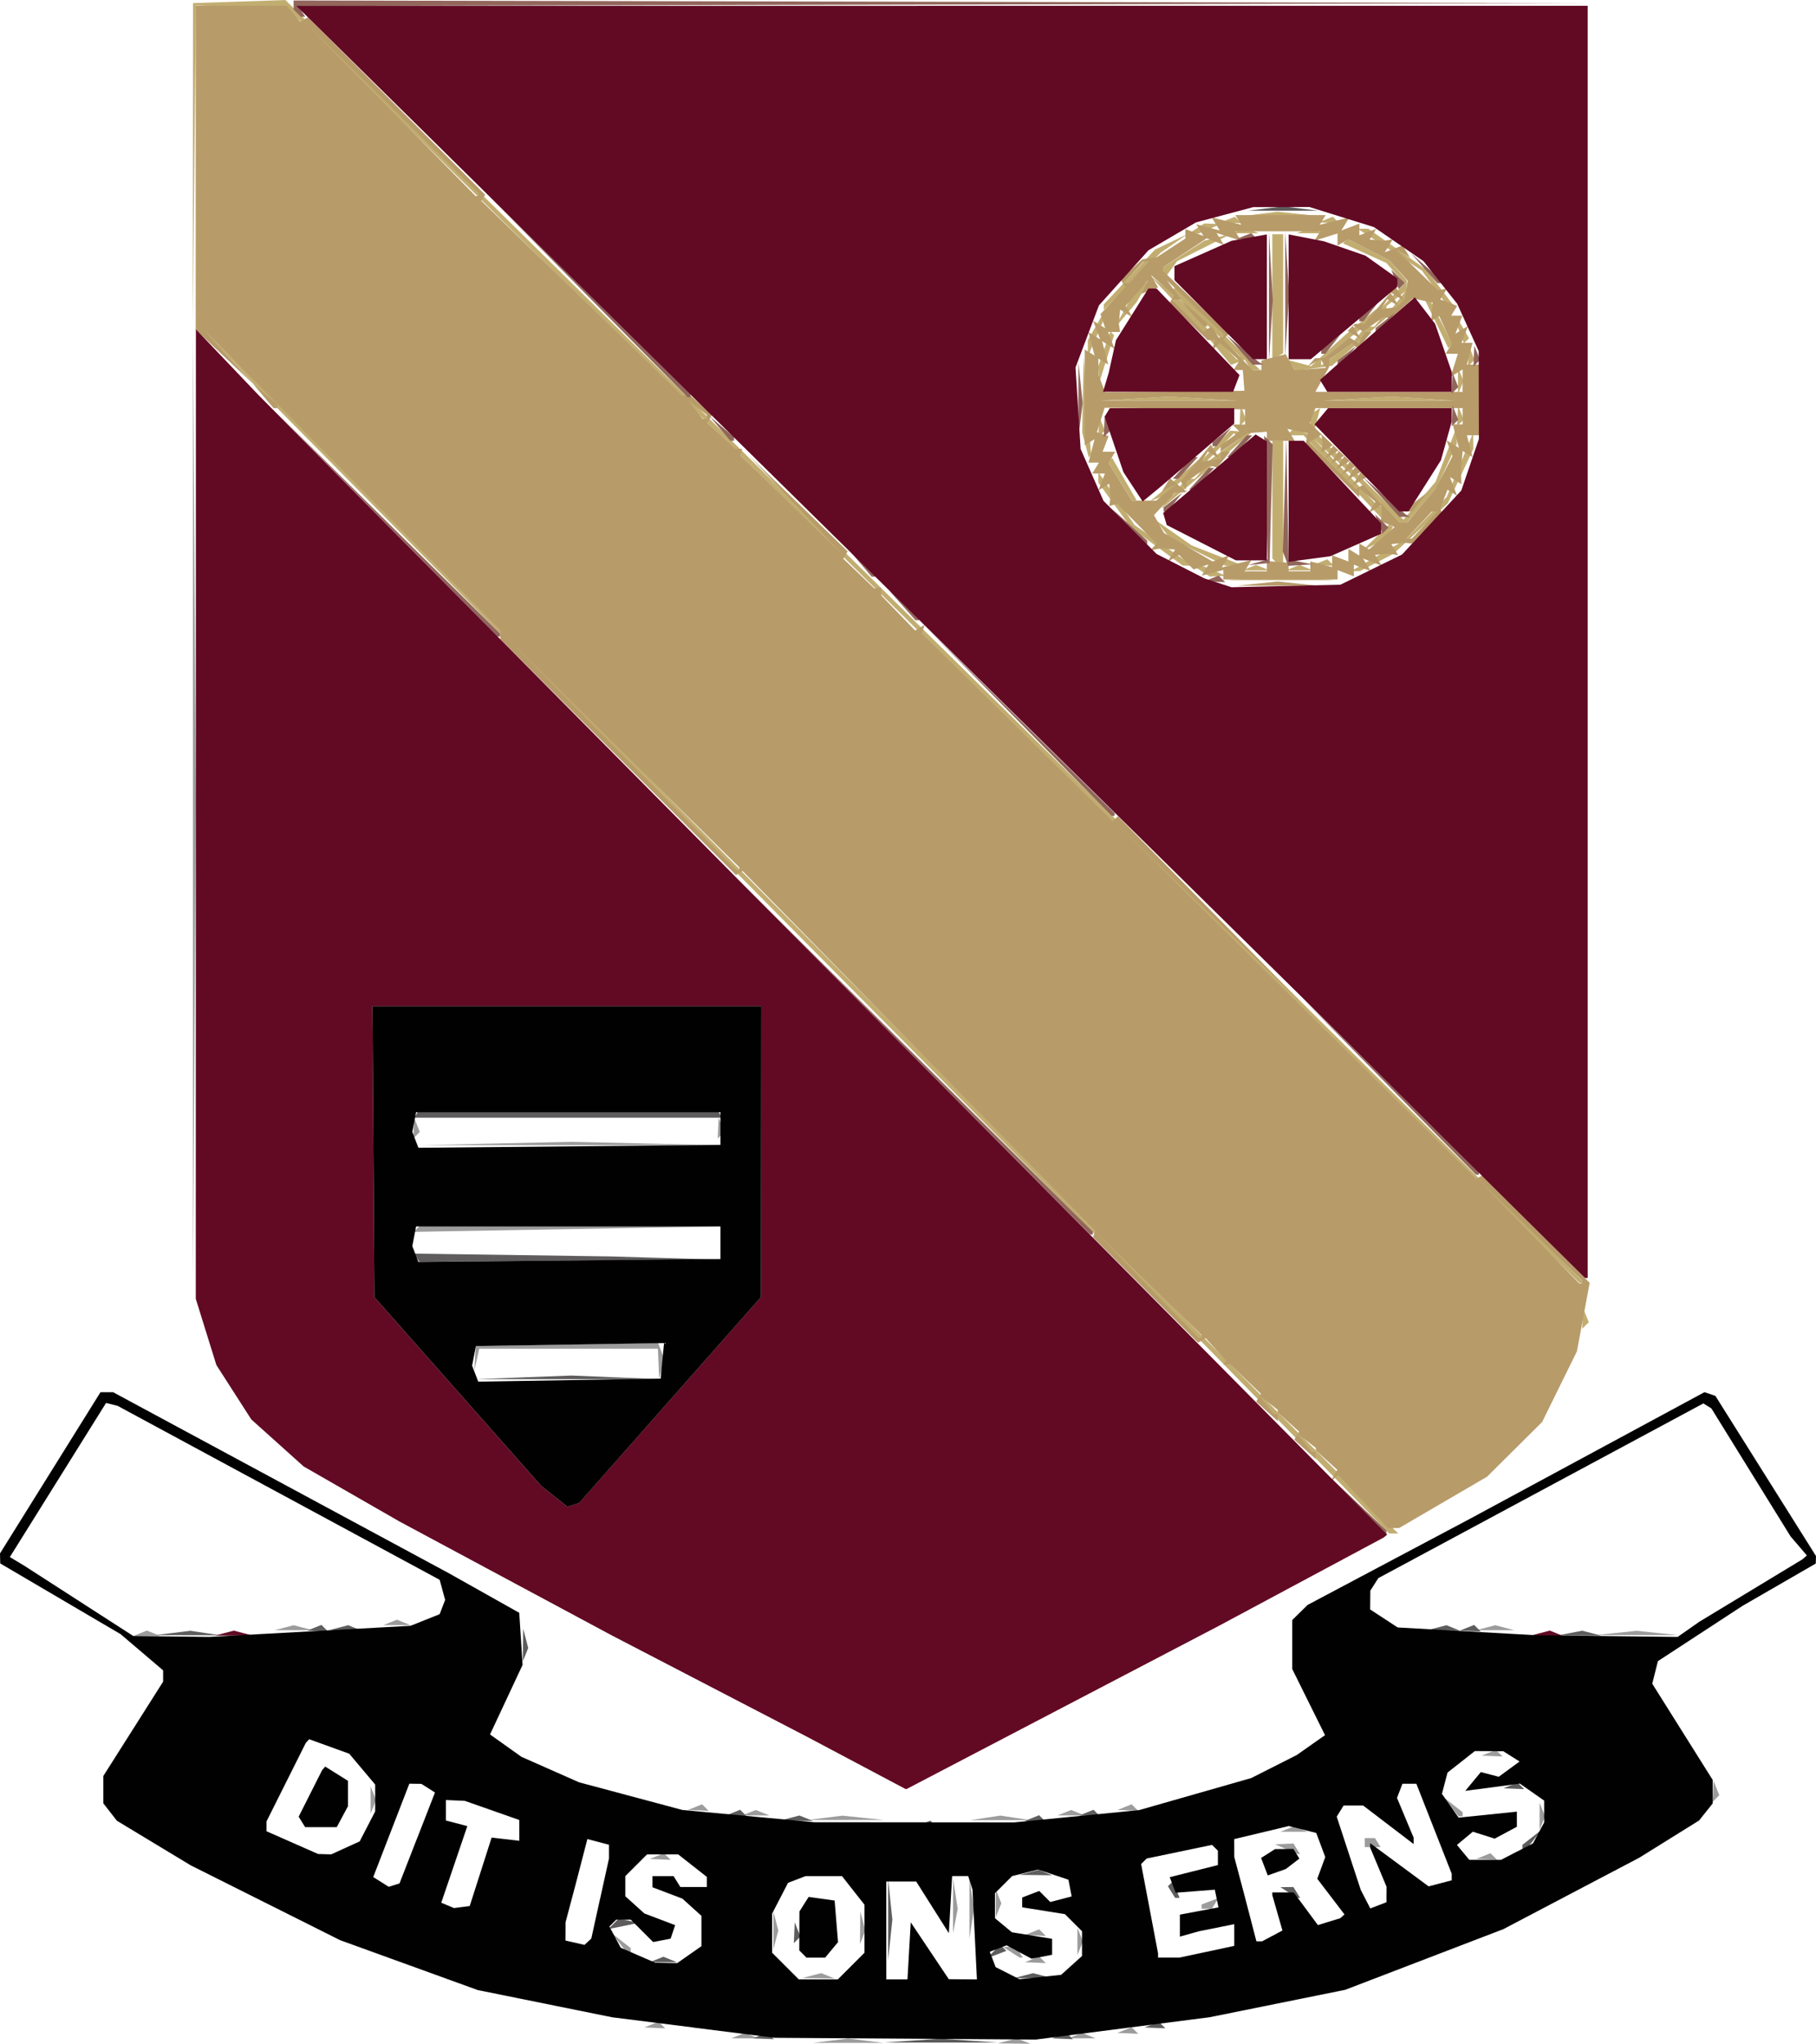
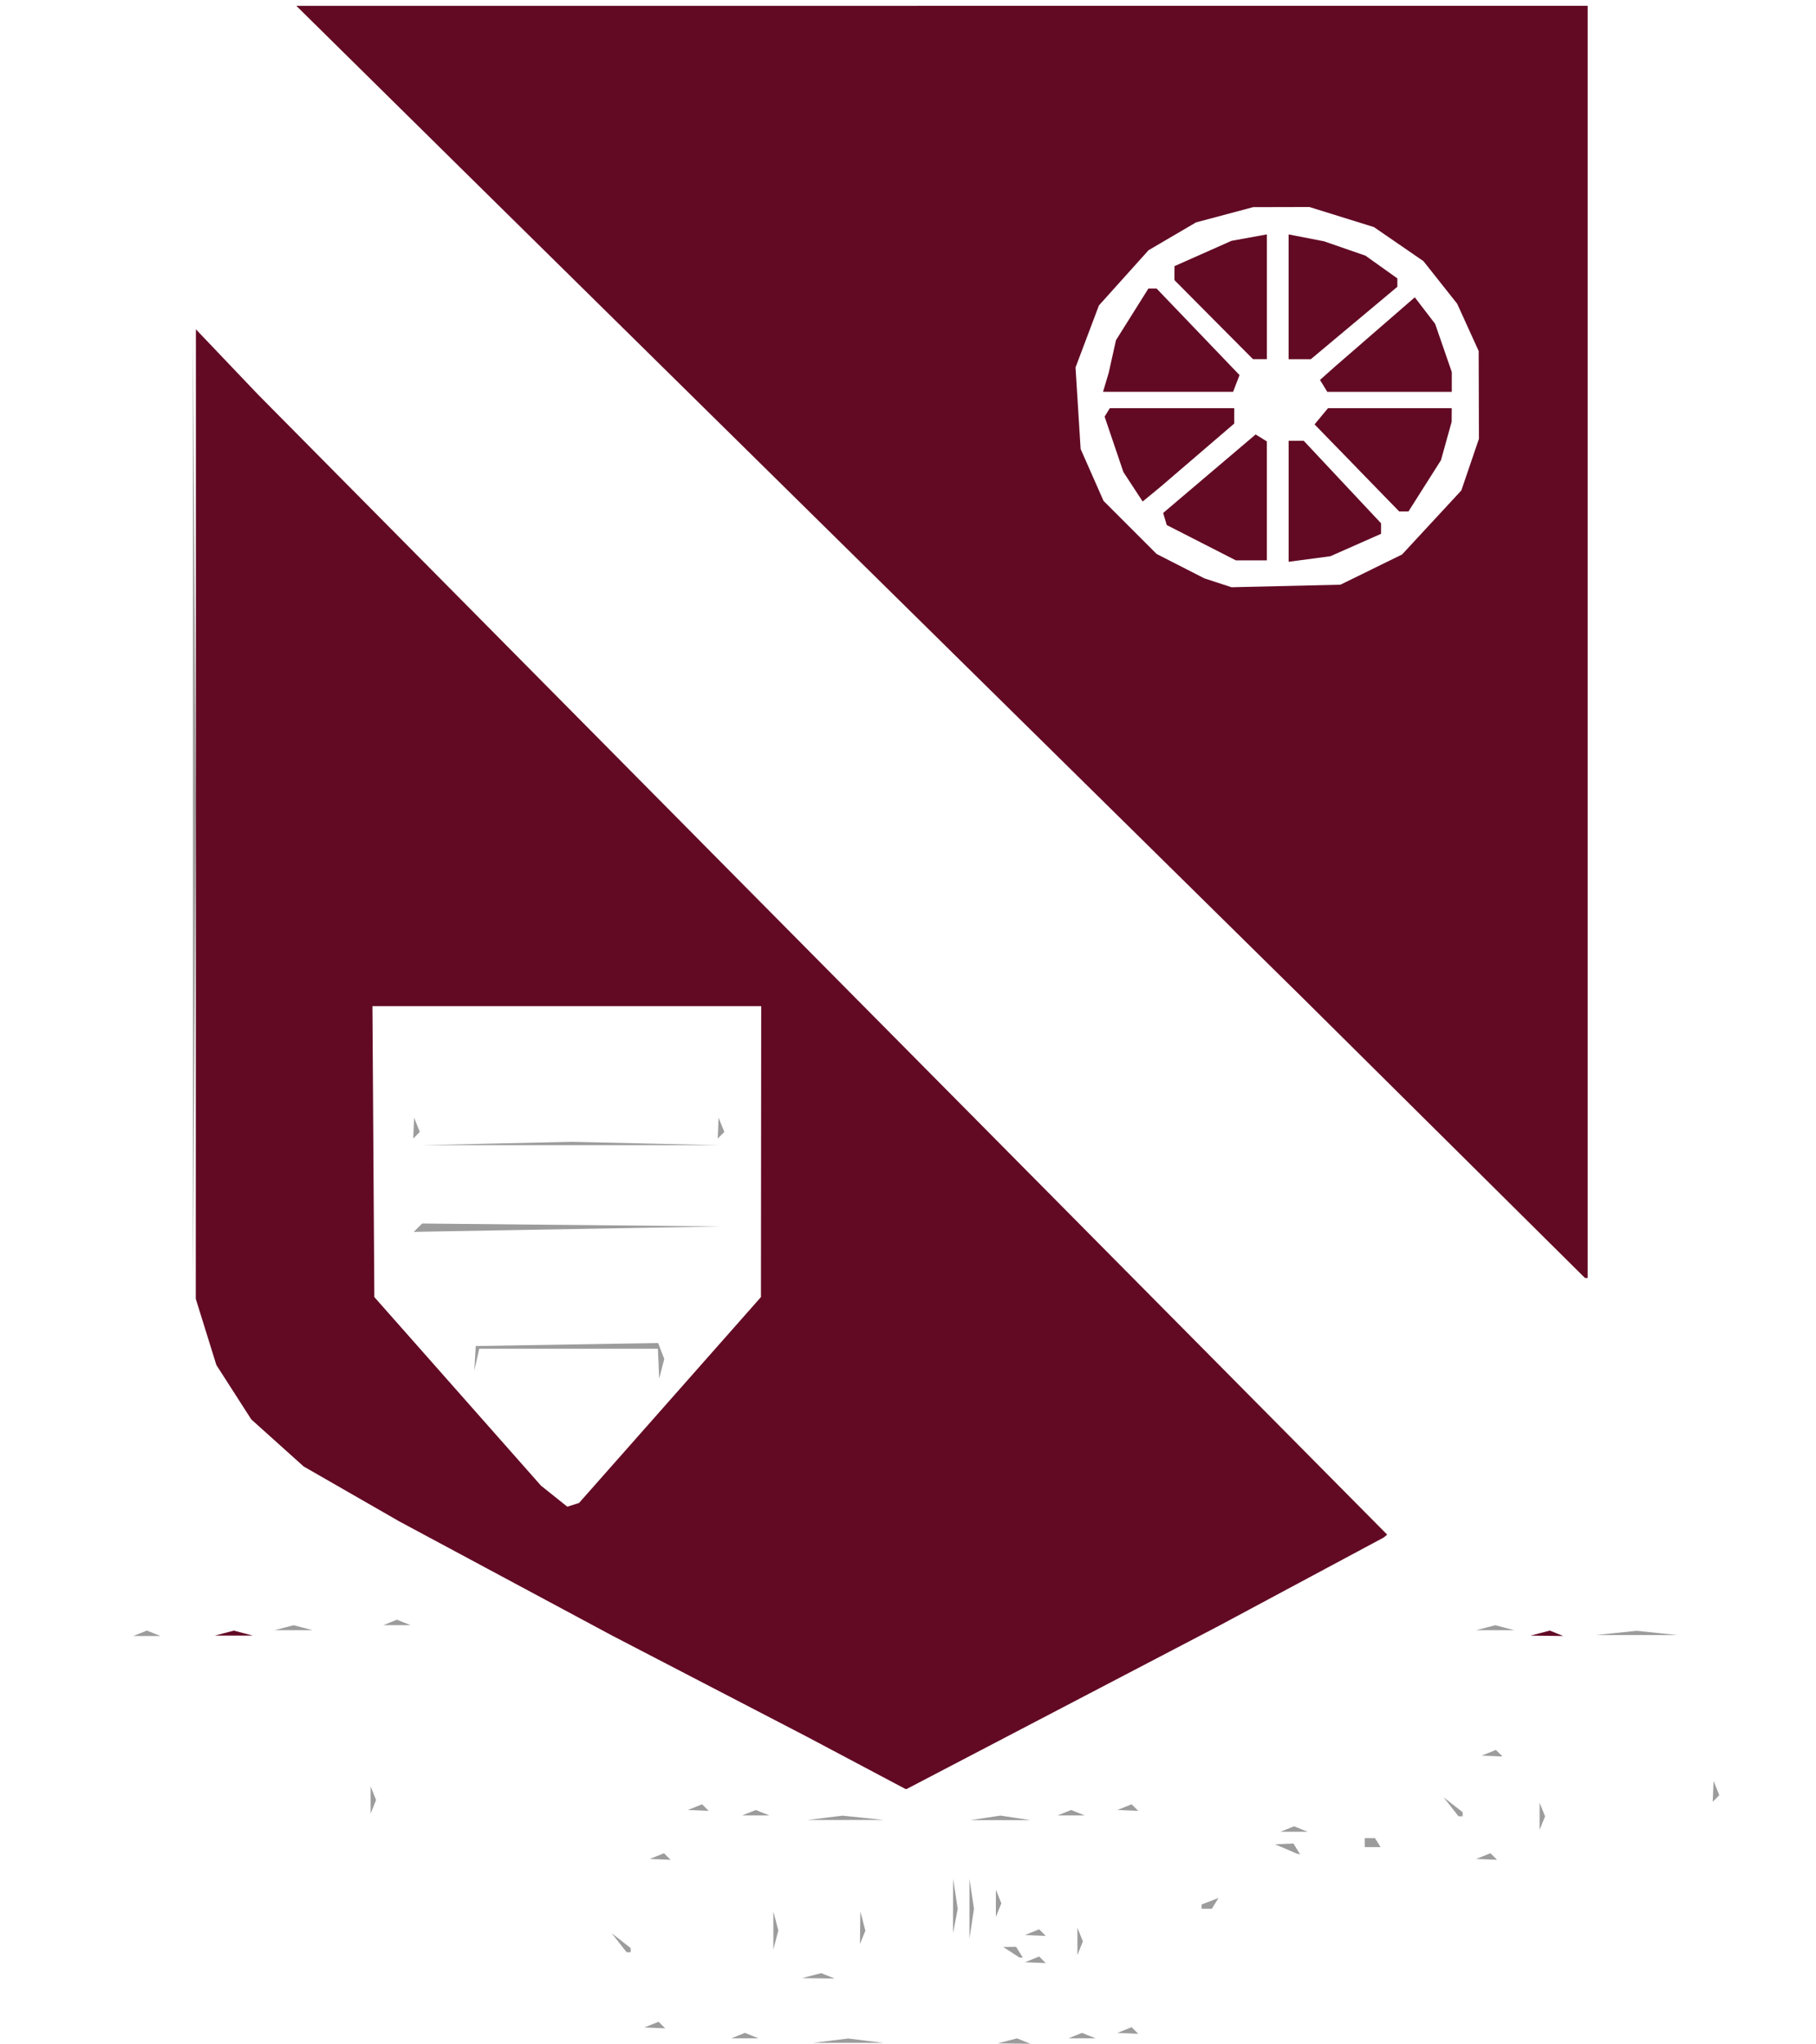
<svg xmlns="http://www.w3.org/2000/svg" width="88.371mm" height="99.459mm" viewBox="0 0 88.371 99.459" version="1.1" id="svg5" xml:space="preserve">
  <defs id="defs2" />
  <g id="layer1" transform="translate(-49.679,-72.188)">
    <g id="g906" transform="translate(78.46,-11.464)">
-       <path style="fill:#c2ad71;stroke-width:0.265" d="M 34.487,153.848 30.154,149.419 18.612,137.777 7.071,126.135 -4.703,114.223 -16.477,102.311 l -1.32,-1.449 -1.32,-1.449 0.942,0.926 0.942,0.926 14.93,15.083 14.93,15.083 13.317,13.426 13.317,13.426 -0.221,-0.003 -0.221,-0.003 -4.334,-4.429 z m 13.747,-6.038 0.021,-0.507 0.139,0.347 0.139,0.347 -0.16,0.16 -0.16,0.16 0.021,-0.507 z M 30.456,128.703 12.83,111.319 -0.988,97.693 -14.806,84.067 l -2.221,-0.076 -2.221,-0.076 -0.076,7.749 -0.076,7.749 0.006,-7.805 0.006,-7.805 2.249,-0.075 2.249,-0.075 4.895,4.847 4.895,4.847 19.844,19.556 19.844,19.556 6.879,6.825 6.879,6.825 -0.132,-0.011 -0.132,-0.011 -17.626,-17.384 z m 1.826,-16.918 1.398,-0.098 1.248,0.099 1.248,0.099 -2.646,-10e-4 -2.646,-0.001 1.398,-0.098 z m -2.589,-0.334 -0.397,-0.256 0.265,0.015 0.265,0.015 0.529,0.227 0.529,0.227 -0.397,0.015 -0.397,0.015 z m 2.315,-0.175 0.331,-0.133 0.331,0.133 0.331,0.133 h -0.661 -0.661 z m 2.117,0 0.331,-0.133 0.331,0.133 0.331,0.133 h -0.661 -0.661 z m 4.167,-0.596 1.323,-0.767 1.004,-1.041 1.004,-1.041 0.643,-1.564 0.643,-1.564 0.004,0.397 0.004,0.397 -0.62,1.323 -0.62,1.323 -1.32,1.228 -1.32,1.228 -0.822,0.425 -0.822,0.425 -0.212,-0.002 -0.212,-0.002 1.323,-0.767 z m -10.782,-0.429 -1.257,-0.922 -0.793,-1.095 -0.793,-1.095 v -0.254 -0.254 l 0.882,1.286 0.882,1.286 1.412,0.992 1.412,0.992 -0.244,-0.007 -0.244,-0.007 -1.257,-0.922 z m 1.992,0.261 -1.353,-0.674 -0.352,-0.44 -0.352,-0.44 0.883,0.619 0.883,0.619 1.234,0.483 1.234,0.483 -0.411,0.012 -0.411,0.012 -1.353,-0.674 z m 3.807,0.498 -0.176,-0.176 v -2.866 -2.866 h 0.265 0.265 v 3.043 3.043 h -0.088 -0.088 z m 2.155,-0.004 0.347,-0.139 0.16,0.16 0.16,0.16 -0.507,-0.021 -0.507,-0.021 0.347,-0.139 z m 2.695,-1.187 0.661,-0.645 0.093,0.063 0.093,0.063 -0.174,0.281 -0.174,0.281 -0.581,0.301 -0.581,0.301 z m 0.718,-1.202 -0.454,-0.454 v 0.341 0.341 l -1.885,-2.004 -1.885,-2.004 h -0.408 -0.408 l 0.165,-0.165 0.165,-0.165 0.474,0.182 0.474,0.182 0.132,-0.011 0.132,-0.011 2.069,2.045 2.069,2.045 0.78,-0.921 0.78,-0.921 0.511,-1.328 0.511,-1.328 0.008,0.397 0.008,0.397 -0.482,1.058 -0.482,1.058 -0.726,0.86 -0.726,0.86 h -0.184 -0.184 l -0.454,-0.454 z m -0.454,-0.415 v -0.074 l -1.654,-1.579 -1.654,-1.579 1.579,1.654 1.579,1.654 h 0.074 0.074 z m -10.462,-0.169 0.23,-0.376 -0.506,0.193 -0.506,0.193 0.265,-0.216 0.265,-0.216 0.916,-0.792 0.916,-0.792 -0.353,0.463 -0.353,0.463 h 0.265 0.265 l 0.329,-0.397 0.329,-0.397 h -0.214 -0.214 l 0.742,-0.775 0.742,-0.775 0.528,0.04 0.528,0.04 -0.788,0.669 -0.788,0.669 -1.413,1.191 -1.413,1.191 z m 0.706,-0.749 0.363,-0.463 -0.463,0.363 -0.463,0.363 v 0.1 0.1 h 0.1 0.1 z m 2.733,-2.415 -0.137,-0.137 -0.72,0.748 -0.72,0.748 0.857,-0.611 0.857,-0.611 z m -5.686,2.202 -0.581,-0.94 0.101,-0.101 0.101,-0.101 0.599,1.041 0.599,1.041 h -0.119 -0.119 z m -1.674,-1.762 -0.162,-0.606 0.038,-1.852 0.038,-1.852 0.178,2.381 0.178,2.381 -0.054,0.077 -0.054,0.077 z m 0.645,-0.892 0.021,-0.507 0.139,0.347 0.139,0.347 -0.16,0.16 -0.16,0.16 0.021,-0.507 z m 10.298,-0.227 v -0.381 l 0.24,-0.148 0.24,-0.148 -0.138,0.53 -0.138,0.53 h -0.101 -0.101 z m -3.419,-0.302 0.021,-0.507 0.139,0.347 0.139,0.347 -0.16,0.16 -0.16,0.16 0.021,-0.507 z m 10.583,0 0.021,-0.507 0.139,0.347 0.139,0.347 -0.16,0.16 -0.16,0.16 0.021,-0.507 z m -15.697,-0.835 1.654,-0.094 1.654,0.094 1.654,0.094 h -3.307 -3.307 z m 10.858,-2.6e-4 1.664,-0.094 1.511,0.095 1.511,0.095 -3.175,-10e-4 -3.175,-0.001 z m 4.86,-0.862 v -0.661 l 0.133,0.331 0.133,0.331 -0.133,0.331 -0.133,0.331 z m -17.487,-0.291 -0.018,-0.424 0.295,-0.847 0.295,-0.847 0.09,0.09 0.09,0.09 -0.368,1.18 -0.368,1.18 -0.018,-0.424 z m 7.265,-0.491 -0.156,-0.253 -0.334,0.128 -0.334,0.128 -0.617,-0.735 -0.617,-0.735 -1.356,-1.441 -1.356,-1.441 0.504,0.382 0.504,0.382 0.115,-0.09 0.115,-0.09 2.063,2.008 2.063,2.008 h -0.219 -0.219 z m -0.404,-0.35 v -0.074 l -1.786,-1.712 -1.786,-1.712 1.712,1.786 1.712,1.786 h 0.074 0.074 z m 2.54,0.381 -0.159,-0.258 0.547,0.143 0.547,0.143 0.843,-0.768 0.843,-0.768 0.786,-0.656 0.786,-0.656 -0.355,0.463 -0.355,0.463 h 0.265 0.265 l 0.329,-0.397 0.329,-0.397 h -0.211 -0.211 l 0.619,-0.659 0.619,-0.659 -0.448,-0.495 -0.448,-0.495 -1.053,-0.475 -1.053,-0.475 0.109,-0.109 0.109,-0.109 1.018,0.519 1.018,0.519 0.428,0.491 0.428,0.491 -0.009,0.475 -0.009,0.475 -1.81,1.605 -1.81,1.605 -0.897,0.121 -0.897,0.121 -0.159,-0.258 z m 3.304,-1.547 0.373,-0.47 -1.124,0.877 -1.124,0.877 v 0.128 0.128 l 0.751,-0.535 0.751,-0.535 z m 1.862,-1.605 0.363,-0.463 -0.463,0.363 -0.463,0.363 v 0.1 0.1 h 0.1 0.1 z m 3.427,2.69 0.021,-0.507 0.139,0.347 0.139,0.347 -0.16,0.16 -0.16,0.16 0.021,-0.507 z M 33.132,98.106 v -3.058 h 0.265 0.265 v 2.895 2.895 l -0.265,0.164 -0.265,0.164 z m -8.976,2.498 -0.001,-0.397 0.378,-0.661 0.378,-0.661 0.009,0.168 0.009,0.168 -0.387,0.89 -0.387,0.89 -0.001,-0.397 z m 16.967,-1.196 -0.576,-1.185 h 0.123 0.123 l 0.553,1.084 0.553,1.084 -0.101,0.101 -0.101,0.101 z m 1.17,0.525 -0.165,-0.43 0.008,-0.177 0.008,-0.177 0.281,0.483 0.281,0.483 -0.124,0.124 -0.124,0.124 -0.165,-0.43 z m -16.393,-1.135 0.485,-0.88 0.374,-0.31 0.374,-0.31 -0.3,0.529 -0.3,0.529 -0.559,0.661 -0.559,0.661 z m -0.97,-0.195 v -0.138 l 1.248,-1.335 1.248,-1.335 0.802,-0.38 0.802,-0.38 -0.661,0.454 -0.661,0.454 -1.389,1.398 -1.389,1.398 z M 41.012,97.653 40.408,96.82 38.846,95.801 37.284,94.783 h 0.26 0.26 l 1.407,0.992 1.407,0.992 0.656,0.86 0.656,0.86 H 41.773 41.615 Z M 27.841,96.954 v -0.311 l 0.992,-0.639 0.992,-0.639 0.661,-0.17 0.661,-0.17 -1.322,0.668 -1.322,0.668 -0.331,0.453 -0.331,0.453 z m 1.587,-2.171 0.397,-0.256 0.397,0.015 0.397,0.015 -0.529,0.227 -0.529,0.227 -0.265,0.015 -0.265,0.015 z m 2.051,0.089 0.331,-0.133 0.331,0.133 0.331,0.133 h -0.661 -0.661 z m 3.175,0 0.331,-0.133 0.331,0.133 0.331,0.133 h -0.661 -0.661 z m -3.688,-0.535 0.347,-0.139 0.16,0.16 0.16,0.16 -0.507,-0.021 -0.507,-0.021 0.347,-0.139 z m 4.762,0 0.347,-0.139 0.16,0.16 0.16,0.16 -0.507,-0.021 -0.507,-0.021 0.347,-0.139 z m -3.197,-0.275 0.854,-0.106 0.998,0.104 0.998,0.104 -1.852,0.002 -1.852,0.002 0.854,-0.106 z" id="path920" />
      <path style="fill:#9d9c9c;stroke-width:0.265" d="m 11.635,182.962 0.86,-0.107 0.86,0.107 0.86,0.107 H 12.495 10.775 Z m 8.604,0.008 0.468,-0.122 0.326,0.132 0.326,0.132 -0.794,-0.01 -0.794,-0.01 0.468,-0.122 z m -13.102,-0.256 0.331,-0.133 0.331,0.133 0.331,0.133 H 7.468 6.806 Z m 16.404,0 0.331,-0.133 0.331,0.133 0.331,0.133 h -0.661 -0.661 z m 2.398,-0.27 0.347,-0.139 0.16,0.16 0.16,0.16 -0.507,-0.021 -0.507,-0.021 0.347,-0.139 z m -23.019,-0.265 0.347,-0.139 0.16,0.16 0.16,0.16 -0.507,-0.021 -0.507,-0.021 0.347,-0.139 z m 7.794,-2.384 0.468,-0.122 0.326,0.132 0.326,0.132 -0.794,-0.01 -0.794,-0.01 0.468,-0.122 z m 10.727,-0.791 0.347,-0.139 0.16,0.16 0.16,0.16 -0.507,-0.021 -0.507,-0.021 0.347,-0.139 z m -1.009,-0.348 -0.397,-0.256 0.315,-0.004 0.315,-0.004 0.164,0.265 0.164,0.265 -0.082,-0.004 -0.082,-0.004 z m -19.084,-0.463 -0.363,-0.463 0.463,0.363 0.463,0.363 v 0.1 0.1 h -0.1 -0.1 z m 22.301,-0.066 v -0.661 l 0.133,0.331 0.133,0.331 -0.133,0.331 -0.133,0.331 z M 8.852,177.597 v -0.926 l 0.121,0.463 0.121,0.463 -0.121,0.463 -0.121,0.463 z m 4.224,-0.132 0.01,-0.794 0.122,0.468 0.122,0.468 -0.132,0.326 -0.132,0.326 0.01,-0.794 z m 5.319,-0.926 v -1.455 l 0.11,0.728 0.11,0.728 -0.11,0.728 -0.11,0.728 z m 3.046,1.142 0.347,-0.139 0.16,0.16 0.16,0.16 -0.507,-0.021 -0.507,-0.021 0.347,-0.139 z m -3.843,-1.274 0.004,-1.323 0.111,0.731 0.111,0.731 -0.114,0.592 -0.114,0.592 z m 2.083,-0.132 v -0.661 l 0.133,0.331 0.133,0.331 -0.133,0.331 -0.133,0.331 z m 10.012,0.161 v -0.104 l 0.411,-0.158 0.411,-0.158 -0.162,0.262 -0.162,0.262 h -0.249 -0.249 z m -26.508,-2.458 0.347,-0.139 0.16,0.16 0.16,0.16 -0.507,-0.021 -0.507,-0.021 0.347,-0.139 z m 40.217,0 0.347,-0.139 0.16,0.16 0.16,0.16 -0.507,-0.021 -0.507,-0.021 0.347,-0.139 z m -9.608,-0.348 -0.529,-0.227 0.447,-0.019 0.447,-0.019 0.164,0.265 0.164,0.265 -0.082,-0.019 -0.082,-0.019 z m 3.836,-0.309 v -0.22 h 0.249 0.249 l 0.136,0.22 0.136,0.22 h -0.385 -0.385 z m -3.77,-0.66 0.331,-0.133 0.331,0.133 0.331,0.133 h -0.661 -0.661 z m 12.279,-0.619 v -0.661 l 0.133,0.331 0.133,0.331 -0.133,0.331 -0.133,0.331 z m -34.774,0.074 0.854,-0.106 0.998,0.104 0.998,0.104 -1.852,0.002 -1.852,0.002 0.854,-0.106 z m 7.811,0.001 0.728,-0.11 0.728,0.11 0.728,0.11 h -1.455 -1.455 z m -11.509,-0.25 0.331,-0.133 0.331,0.133 0.331,0.133 H 7.997 7.336 Z m 15.346,0 0.331,-0.133 0.331,0.133 0.331,0.133 h -0.661 -0.661 z m 18.818,-0.288 -0.363,-0.463 0.463,0.363 0.463,0.363 v 0.1 0.1 h -0.1 -0.1 z m -52.577,-0.331 v -0.661 l 0.133,0.331 0.133,0.331 -0.133,0.331 -0.133,0.331 z m 15.784,0.348 0.347,-0.139 0.16,0.16 0.16,0.16 -0.507,-0.021 -0.507,-0.021 0.347,-0.139 z m 20.902,0 0.347,-0.139 0.16,0.16 0.16,0.16 -0.507,-0.021 -0.507,-0.021 0.347,-0.139 z m 28.645,-0.767 0.021,-0.507 0.139,0.347 0.139,0.347 -0.16,0.16 -0.16,0.16 0.021,-0.507 z m -10.918,-1.878 0.347,-0.139 0.16,0.16 0.16,0.16 -0.507,-0.021 -0.507,-0.021 0.347,-0.139 z m -65.633,-5.815 0.331,-0.133 0.331,0.133 0.331,0.133 h -0.661 -0.661 z m 71.834,-0.018 0.992,-0.104 0.992,0.104 0.992,0.104 h -1.984 -1.984 z m -64.823,-0.254 0.463,-0.121 0.463,0.121 0.463,0.121 h -0.926 -0.926 z m 58.473,0 0.463,-0.121 0.463,0.121 0.463,0.121 h -0.926 -0.926 z m -53.314,-0.257 0.331,-0.133 0.331,0.133 0.331,0.133 h -0.661 -0.661 z m 13.061,-12.591 -0.031,-0.728 h -4.347 -4.347 l -0.12,0.533 -0.12,0.533 0.035,-0.599 0.035,-0.599 4.438,-0.073 4.438,-0.073 0.149,0.388 0.149,0.388 -0.124,0.478 -0.124,0.478 z m -22.658,-27.054 -3.2e-5,-23.019 0.072,11.423 0.072,11.423 -0.072,11.595 -0.072,11.595 z m 10.95,20.435 0.203,-0.203 7.258,0.071 7.258,0.071 -7.462,0.132 -7.462,0.132 z m 3.806,-4.096 3.638,-0.082 3.638,0.082 3.638,0.082 H -0.999 -8.275 Z m -4.014,-0.75 0.021,-0.507 0.139,0.347 0.139,0.347 -0.16,0.16 -0.16,0.16 0.021,-0.507 z m 14.817,0 0.021,-0.507 0.139,0.347 0.139,0.347 -0.16,0.16 -0.16,0.16 0.021,-0.507 z" id="path918" />
-       <path style="fill:#b79b69;stroke-width:0.265" d="m 37.55,156.723 -1.211,-1.295 -0.191,0.17 -0.191,0.17 0.168,-0.295 0.168,-0.295 -0.523,-0.473 -0.523,-0.473 v 0.214 0.214 l -0.523,-0.473 -0.523,-0.473 0.12,-0.194 0.12,-0.194 -0.523,-0.473 -0.523,-0.473 v 0.214 0.214 l -0.523,-0.473 -0.523,-0.473 0.117,-0.189 0.117,-0.189 -0.76,-0.728 -0.76,-0.728 -0.157,0.026 -0.157,0.026 0.066,-0.105 0.066,-0.105 -0.498,-0.551 -0.498,-0.551 -0.182,0.112 -0.182,0.112 -2.556,-2.566 -2.556,-2.566 0.061,-0.153 0.061,-0.153 -8.588,-8.758 -8.588,-8.758 -0.16,0.099 -0.16,0.099 -5.735,-5.74 -5.735,-5.74 0.009,-0.21 0.009,-0.21 -7.225,-7.331 -7.225,-7.331 1.194,1.323 1.194,1.323 -1.389,-1.313 -1.389,-1.313 v -7.881 -7.881 h 2.217 2.217 l 0.327,0.394 0.327,0.394 0.186,-0.115 0.186,-0.115 4.314,4.32 4.314,4.32 -0.098,0.146 -0.098,0.146 4.895,4.747 4.895,4.747 0.171,-0.033 0.171,-0.033 0.551,0.498 0.551,0.498 -0.118,0.191 -0.118,0.191 0.675,0.634 0.675,0.634 h 0.177 0.177 l -0.051,0.153 -0.051,0.153 2.564,2.493 2.564,2.493 -2.381,-2.514 -2.381,-2.514 2.434,2.362 2.434,2.362 -0.109,0.177 -0.109,0.177 0.76,0.728 0.76,0.728 0.157,-0.026 0.157,-0.026 0.012,0.198 0.012,0.198 0.823,0.85 0.823,0.85 0.229,-0.142 0.229,-0.142 -0.065,0.218 -0.065,0.218 4.644,4.564 4.644,4.564 0.123,-0.123 0.123,-0.123 4.618,4.687 4.618,4.687 -4.648,-4.498 -4.648,-4.498 8.749,8.639 8.749,8.639 0.151,-0.093 0.151,-0.093 2.61,2.62 2.61,2.62 -0.31,1.666 -0.31,1.666 -0.847,1.72 -0.847,1.72 -1.34,1.331 -1.34,1.331 -2.14,1.249 -2.14,1.249 h -0.271 -0.271 l -1.211,-1.295 z M 35.249,154.214 v -0.1 l -0.463,-0.363 -0.463,-0.363 0.363,0.463 0.363,0.463 h 0.1 0.1 z m -1.852,-1.852 v -0.1 l -0.463,-0.363 -0.463,-0.363 0.363,0.463 0.363,0.463 h 0.1 0.1 z m -3.704,-3.676 v -0.071 l -2.58,-2.508 -2.58,-2.508 2.508,2.58 2.508,2.58 h 0.071 0.071 z m 18.521,-2.646 v -0.071 l -2.58,-2.508 -2.58,-2.508 2.508,2.58 2.508,2.58 h 0.071 0.071 z M 7.203,125.935 v -0.068 l -5.755,-5.686 -5.755,-5.686 5.686,5.755 5.686,5.755 h 0.068 0.068 z m -1.587,-21.992 v -0.1 l -0.463,-0.363 -0.463,-0.363 0.363,0.463 0.363,0.463 h 0.1 0.1 z M -5.497,93.126 v -0.069 l -4.299,-4.23 -4.299,-4.23 4.23,4.299 4.23,4.299 h 0.069 0.069 z m 37.902,18.927 0.992,-0.104 0.992,0.104 0.992,0.104 h -1.984 -1.984 z m -1.654,-0.433 v -0.229 l -0.53,0.138 -0.53,0.138 0.169,-0.274 0.169,-0.274 -0.365,0.122 -0.365,0.122 -0.354,-0.354 -0.354,-0.354 -0.284,0.176 -0.284,0.176 0.189,-0.305 0.189,-0.305 -0.346,-0.031 -0.346,-0.031 -0.265,0.053 -0.265,0.053 0.163,-0.163 0.163,-0.163 -0.957,-0.974 -0.957,-0.974 -0.198,0.057 -0.198,0.057 0.031,-0.198 0.031,-0.198 -0.031,-0.346 -0.031,-0.346 -0.262,0.162 -0.262,0.162 0.158,-0.411 0.158,-0.411 h -0.309 -0.309 l 0.164,-0.265 0.164,-0.265 h -0.255 -0.255 l 0.149,-0.571 0.149,-0.571 -0.24,0.148 -0.24,0.148 v -2.33 -2.33 l 0.24,0.149 0.24,0.149 -0.149,-0.571 -0.149,-0.571 0.285,0.176 0.285,0.176 -0.174,-0.454 -0.174,-0.454 0.296,0.183 0.296,0.183 -0.115,-0.344 -0.115,-0.344 0.605,-0.652 0.605,-0.652 -0.121,-0.196 -0.121,-0.196 0.536,-0.485 0.536,-0.485 0.35,-0.051 0.35,-0.051 0.696,-0.456 0.696,-0.456 V 95.025 94.799 l 0.44,0.169 0.44,0.169 -0.176,-0.285 -0.176,-0.285 0.571,0.149 0.571,0.149 -0.196,-0.317 -0.196,-0.317 0.723,0.181 0.723,0.181 -0.146,-0.237 -0.146,-0.237 h 2.198 2.198 l -0.146,0.237 -0.146,0.237 0.723,-0.181 0.723,-0.181 -0.198,0.32 -0.198,0.32 0.44,-0.169 0.44,-0.169 v 0.285 0.285 l 0.411,-0.158 0.411,-0.158 -0.162,0.262 -0.162,0.262 0.346,0.031 0.346,0.031 0.218,-0.038 0.218,-0.038 -0.195,0.316 -0.195,0.316 0.432,-0.166 0.432,-0.166 0.182,0.294 0.182,0.294 -0.372,-0.225 -0.372,-0.225 1.058,1.029 1.058,1.029 0.218,-0.058 0.218,-0.058 -0.169,0.273 -0.169,0.273 0.412,0.158 0.412,0.158 -0.146,0.237 -0.146,0.237 h 0.272 0.272 l -0.169,0.44 -0.169,0.44 0.307,-0.189 0.307,-0.189 -0.158,0.411 -0.158,0.411 h 0.268 0.268 l -0.138,0.529 -0.138,0.529 h 0.295 0.295 v 1.72 1.72 h -0.295 -0.295 l 0.138,0.53 0.138,0.53 -0.24,-0.148 -0.24,-0.148 -0.042,0.479 -0.042,0.479 0.012,0.328 0.012,0.328 -0.28,-0.173 -0.28,-0.173 0.174,0.454 0.174,0.454 -0.234,-0.145 -0.234,-0.145 -0.177,0.462 -0.177,0.462 0.043,0.091 0.043,0.091 -0.725,0.757 -0.725,0.757 -0.161,-0.019 -0.161,-0.019 -0.346,0.031 -0.346,0.031 0.168,0.271 0.168,0.271 -0.218,-0.038 -0.218,-0.038 -0.346,0.031 -0.346,0.031 0.162,0.262 0.162,0.262 -0.454,-0.174 -0.454,-0.174 0.189,0.307 0.189,0.307 -0.411,-0.158 -0.411,-0.158 v 0.285 0.285 l -0.397,-0.152 -0.397,-0.152 v 0.227 0.227 H 33.529 30.751 v -0.229 z m 2.117,-0.416 v -0.248 l 0.529,0.04 0.529,0.04 v 0.208 0.208 h 0.529 0.529 v -0.24 -0.24 l 0.529,0.138 0.529,0.138 v -0.287 -0.287 l 0.397,0.152 0.397,0.152 v -0.309 -0.308 l 0.265,0.164 0.265,0.164 v -0.296 -0.296 l 0.237,0.146 0.237,0.146 0.623,-0.545 0.623,-0.545 -0.331,-0.137 -0.331,-0.137 v -0.39 -0.39 l -0.305,0.189 -0.305,0.189 0.17,-0.275 0.17,-0.275 -0.394,-0.327 -0.394,-0.327 v 0.221 0.221 l -1.309,-1.289 -1.309,-1.289 0.052,-0.273 0.052,-0.273 -0.494,-0.107 -0.494,-0.107 0.179,0.29 0.179,0.29 H 33.545 32.868 v -0.22 -0.22 l -0.475,0.035 -0.475,0.035 -0.642,0.45 -0.642,0.45 h 0.224 0.224 l -0.322,0.388 -0.322,0.388 -0.173,-0.056 -0.173,-0.056 -0.56,0.395 -0.56,0.395 -0.036,0.265 -0.036,0.265 H 28.65 28.4 l -0.513,0.551 -0.513,0.551 0.244,0.436 0.244,0.436 1.184,0.694 1.184,0.694 0.407,-0.156 0.407,-0.156 -0.185,0.3 -0.185,0.3 0.723,-0.181 0.723,-0.181 -0.17,0.275 -0.17,0.275 h 0.545 0.545 z m 7.673,-2.001 0.621,-0.661 H 41.03 40.898 l -0.621,0.661 -0.621,0.661 h 0.132 0.132 z m -0.146,-0.958 0.695,-0.825 0.406,-0.786 0.406,-0.786 -0.148,-0.387 -0.148,-0.387 0.303,0.187 0.303,0.187 -0.149,-0.571 -0.149,-0.571 h 0.24 0.24 v -0.397 -0.397 h -3.58 -3.58 l -0.139,0.363 -0.139,0.363 1.379,1.316 1.379,1.316 -0.346,0.214 -0.346,0.214 0.214,-0.346 0.214,-0.346 -0.346,0.214 -0.346,0.214 0.214,-0.346 0.214,-0.346 -0.346,0.214 -0.346,0.214 0.214,-0.346 0.214,-0.346 -0.346,0.214 -0.346,0.214 0.214,-0.346 0.214,-0.346 -0.346,0.214 -0.346,0.214 0.214,-0.346 0.214,-0.346 -0.346,0.214 -0.346,0.214 0.214,-0.346 0.214,-0.346 -0.312,0.193 -0.312,0.193 0.038,-0.218 0.038,-0.218 -0.031,-0.214 -0.031,-0.214 -0.289,0.179 -0.289,0.179 1.127,1.148 1.127,1.148 0.179,-0.111 0.179,-0.111 0.888,0.916 0.888,0.916 h 0.189 0.189 z m -0.648,0.196 v -0.1 l 0.463,-0.363 0.463,-0.363 -0.363,0.463 -0.363,0.463 h -0.1 -0.1 z m -11.758,-0.846 0.514,-0.416 -0.372,0.193 -0.372,0.193 0.197,-0.318 0.197,-0.318 0.424,0.344 0.424,0.344 -0.161,-0.269 -0.161,-0.269 0.731,-0.895 0.731,-0.895 0.214,0.345 0.213,0.345 -0.287,-0.177 -0.287,-0.177 -0.152,0.246 -0.152,0.246 0.464,-0.068 0.464,-0.068 v -0.327 -0.327 l 0.459,-0.336 0.459,-0.336 -0.172,-0.172 -0.172,-0.172 h 0.309 0.309 v -0.369 -0.369 l -3.418,-0.039 -3.418,-0.039 -0.189,0.595 -0.189,0.595 0.285,0.095 0.285,0.095 -0.146,0.38 -0.146,0.38 h 0.309 0.309 l -0.167,0.269 -0.167,0.269 0.569,0.921 0.569,0.921 h 0.589 0.589 z m 1.77,-4.542 -1.654,-0.094 -1.654,0.094 -1.654,0.094 h 3.307 3.307 z m 10.726,7.9e-4 -1.511,-0.095 -1.664,0.094 -1.664,0.094 3.175,0.001 3.175,0.001 z m -8.75,-0.89 -0.038,-0.502 h -0.224 -0.224 l 0.142,-0.229 0.142,-0.229 -0.478,-0.433 -0.478,-0.433 -0.199,0.199 -0.199,0.199 0.088,-0.265 0.088,-0.265 h -0.184 -0.184 l -0.93,-0.902 -0.93,-0.902 0.116,-0.187 0.116,-0.187 -0.568,-0.498 -0.568,-0.498 0.176,0.303 0.176,0.303 -0.409,0.157 -0.409,0.157 0.166,-0.328 0.166,-0.328 -0.548,0.623 -0.548,0.623 0.172,0.278 0.172,0.278 -0.305,-0.189 -0.305,-0.189 -0.031,0.346 -0.031,0.346 0.031,0.198 0.031,0.198 h -0.293 -0.293 l 0.158,0.411 0.158,0.411 -0.303,-0.187 -0.303,-0.187 0.149,0.571 0.149,0.571 -0.24,-0.148 -0.24,-0.148 v 0.391 0.391 l 0.165,0.43 0.165,0.43 3.388,-0.038 3.388,-0.038 z m 10.658,0.012 v -0.545 l -0.293,0.181 -0.293,0.181 0.178,-0.562 0.178,-0.562 h -0.298 -0.298 l 0.151,-0.245 0.151,-0.245 -0.307,-0.673 -0.307,-0.673 -0.196,0.121 -0.196,0.121 0.036,-0.45 0.036,-0.45 -0.483,-0.099 -0.483,-0.099 -0.537,0.486 -0.537,0.486 -0.171,-0.035 -0.171,-0.035 -0.522,0.366 -0.522,0.366 h 0.224 0.224 l -0.335,0.403 -0.335,0.403 -0.129,-0.129 -0.129,-0.129 -0.561,0.393 -0.561,0.393 -0.009,0.193 -0.009,0.193 -0.331,0.595 -0.331,0.595 h 3.581 3.581 v -0.545 z m -9.79,-0.747 v -0.234 l 0.59,-0.154 0.59,-0.154 0.219,0.391 0.219,0.391 0.761,-0.058 0.761,-0.058 -0.132,-0.214 -0.132,-0.214 -0.312,0.179 -0.312,0.179 0.176,-0.197 0.176,-0.197 0.22,-0.011 0.22,-0.011 0.626,-0.493 0.626,-0.493 0.215,0.133 0.215,0.133 0.155,-0.251 0.155,-0.251 -0.31,-0.191 -0.31,-0.191 0.214,0.346 0.214,0.346 -0.323,-0.2 -0.323,-0.2 0.172,-0.172 0.172,-0.172 h 0.234 0.234 l 0.757,-0.907 0.757,-0.907 0.218,0.353 0.218,0.353 -0.346,-0.214 -0.346,-0.214 0.214,0.346 0.214,0.346 -0.287,-0.177 -0.287,-0.177 -0.152,0.246 -0.152,0.246 0.39,-0.057 0.39,-0.057 0.192,-0.192 0.192,-0.192 0.066,-0.45 0.066,-0.45 -0.449,-0.496 -0.449,-0.496 -1.001,-0.511 -1.001,-0.511 -0.256,0.158 -0.256,0.158 v -0.298 -0.298 l -0.562,0.178 -0.562,0.178 0.142,-0.23 0.142,-0.23 h -2.07 -2.07 l 0.142,0.23 0.142,0.23 -0.595,-0.189 -0.595,-0.189 0.179,0.29 0.179,0.29 -0.417,-0.16 -0.417,-0.16 -1.052,0.696 -1.052,0.696 v 0.11 0.11 l 1.589,1.516 1.589,1.516 -0.138,0.138 -0.138,0.138 0.715,0.746 0.715,0.746 h 0.215 0.215 v -0.234 z m -1.852,-1.43 v -0.076 l -1.375,-1.313 -1.375,-1.313 0.349,0.463 0.349,0.463 h -0.214 -0.214 l 0.751,0.784 0.751,0.784 0.206,-0.127 0.206,-0.127 0.166,0.269 0.166,0.269 h 0.117 0.117 z m -1.608,-1.181 -0.641,-0.728 0.728,0.641 0.728,0.641 v 0.086 0.086 h -0.086 -0.086 z m -2.494,-1.918 0.479,-0.529 h -0.132 -0.132 l -0.479,0.529 -0.479,0.529 h 0.132 0.132 z m -42.623,6.019 -0.504,-0.595 0.595,0.504 0.595,0.504 v 0.091 0.091 h -0.091 -0.091 z" id="path916" />
-       <path style="fill:#92665b;stroke-width:0.265" d="m 37.223,156.894 -1.313,-1.389 1.389,1.313 1.389,1.313 v 0.076 0.076 h -0.076 -0.076 z m -21.555,-21.828 -8.597,-8.665 8.665,8.597 8.665,8.597 v 0.068 0.068 h -0.068 -0.068 z m 23.149,1.455 -4.23,-4.299 4.299,4.23 4.299,4.23 v 0.069 0.069 h -0.069 -0.069 z m -17.991,-17.727 -4.495,-4.564 4.564,4.495 4.564,4.495 v 0.069 0.069 h -0.069 -0.069 z m -30.823,-9.657 -5.422,-5.49 5.49,5.422 5.49,5.422 v 0.069 0.069 h -0.069 -0.069 z m 25.118,3.969 -0.641,-0.728 0.728,0.641 0.728,0.641 v 0.086 0.086 h -0.086 -0.086 z m 15.052,-1.305 0.347,-0.139 0.16,0.16 0.16,0.16 -0.507,-0.021 -0.507,-0.021 0.347,-0.139 z m -17.041,-0.679 -0.504,-0.595 0.595,0.504 0.595,0.504 v 0.091 0.091 h -0.091 -0.091 z m 19.289,-0.104 0.479,-0.14 -0.082,-3.008 -0.082,-3.008 0.208,0.209 0.208,0.209 -0.076,2.885 -0.076,2.885 -0.529,0.054 -0.529,0.054 z m 1.355,-0.179 -0.134,-0.349 0.086,-2.76 0.086,-2.76 0.056,2.958 0.056,2.958 0.595,0.115 0.595,0.115 -0.604,0.036 -0.604,0.036 z m -7.671,-1.57 -0.777,-0.86 0.86,0.777 0.86,0.777 v 0.083 0.083 h -0.083 -0.083 z m 12.204,-0.121 -0.181,-0.474 0.329,0.326 0.329,0.326 -0.148,0.148 -0.148,0.148 z m 0.101,-1.334 -0.912,-0.992 1.055,0.926 1.055,0.926 0.113,0.066 0.113,0.066 h -0.257 -0.257 z m -10.569,0.628 v -0.1 l 0.463,-0.363 0.463,-0.363 -0.363,0.463 -0.363,0.463 h -0.1 -0.1 z m 1.72,-1.488 0.479,-0.529 h 0.132 0.132 l -0.479,0.529 -0.479,0.529 h -0.132 -0.132 z m -0.794,-0.529 0.479,-0.529 h 0.132 0.132 l -0.479,0.529 -0.479,0.529 h -0.132 -0.132 z m 2.646,-1.058 0.479,-0.529 h 0.132 0.132 l -0.479,0.529 -0.479,0.529 H 31.066 30.934 Z m -1.191,-0.1 v -0.1 l 0.463,-0.363 0.463,-0.363 -0.363,0.463 -0.363,0.463 h -0.1 -0.1 z m -23.97,-0.76 -0.504,-0.595 0.595,0.504 0.595,0.504 v 0.091 0.091 H 6.847 6.756 Z m 17.442,-1.389 0.002,-1.852 0.104,0.998 0.104,0.998 -0.106,0.854 -0.106,0.854 0.002,-1.852 z m 1.257,1.301 0.021,-0.507 0.139,0.347 0.139,0.347 -0.16,0.16 -0.16,0.16 0.021,-0.507 z m 16.933,-0.529 0.021,-0.507 0.139,0.347 0.139,0.347 -0.16,0.16 -0.16,0.16 0.021,-0.507 z m -42.225,-5.997 -5.024,-5.093 5.093,5.024 5.093,5.024 v 0.069 0.069 h -0.069 -0.069 z m 42.225,4.41 0.021,-0.507 0.139,0.347 0.139,0.347 -0.16,0.16 -0.16,0.16 0.021,-0.507 z m -10.36,-1.632 -0.641,-0.728 0.794,0.661 0.794,0.661 0.11,0.066 0.11,0.066 h -0.263 -0.263 z m 4.783,0.628 v -0.1 l 0.463,-0.363 0.463,-0.363 -0.363,0.463 -0.363,0.463 h -0.1 -0.1 z m 6.635,-0.319 0.021,-0.507 0.139,0.347 0.139,0.347 -0.16,0.16 -0.16,0.16 0.021,-0.507 z m -9.974,-2.888 0.001,-3.175 0.094,1.664 0.094,1.664 -0.095,1.511 -0.095,1.511 0.001,-3.175 z m 0.793,-0.132 v -3.043 l 0.095,1.521 0.095,1.521 -0.095,1.521 -0.095,1.521 z m 1.752,2.811 v -0.1 l 0.463,-0.363 0.463,-0.363 -0.363,0.463 -0.363,0.463 h -0.1 -0.1 z m 2.646,-1.058 v -0.1 l 0.463,-0.363 0.463,-0.363 -0.363,0.463 -0.363,0.463 h -0.1 -0.1 z m -0.794,-0.529 v -0.1 l 0.463,-0.363 0.463,-0.363 -0.363,0.463 -0.363,0.463 h -0.1 -0.1 z m 1.737,-1.939 -0.181,-0.474 0.329,0.326 0.329,0.326 -0.148,0.148 -0.148,0.148 z m 1.418,-0.541 -0.641,-0.728 0.728,0.641 0.728,0.641 v 0.086 0.086 h -0.086 -0.086 z m -8.761,-1.57 0.347,-0.139 0.16,0.16 0.16,0.16 -0.507,-0.021 -0.507,-0.021 0.347,-0.139 z m -46.076,-10.844 -0.176,-0.176 v -0.22 -0.22 l 31.552,0.065 31.552,0.065 -31.434,0.068 -31.434,0.068 0.163,0.264 0.163,0.264 h -0.104 -0.104 z" id="path914" />
-       <path style="fill:#5e5c5d;stroke-width:0.265" d="m 15.604,182.958 1.389,-0.097 1.389,0.097 1.389,0.097 h -2.778 -2.778 z m -7.392,-0.25 0.347,-0.139 0.16,0.16 0.16,0.16 -0.507,-0.021 -0.507,-0.021 0.347,-0.139 z m 14.552,0 0.347,-0.139 0.16,0.16 0.16,0.16 -0.507,-0.021 -0.507,-0.021 0.347,-0.139 z m 4.498,-0.529 0.347,-0.139 0.16,0.16 0.16,0.16 -0.507,-0.021 -0.507,-0.021 0.347,-0.139 z m -6.234,-2.383 0.463,-0.121 0.463,0.121 0.463,0.121 h -0.926 -0.926 z m -17.859,-0.787 0.331,-0.133 0.331,0.133 0.331,0.133 H 3.499 2.838 Z M 14.436,177.068 v -1.984 l 0.104,0.992 0.104,0.992 -0.104,0.992 -0.104,0.992 z m 5.132,1.555 0.326,-0.329 0.148,0.148 0.148,0.148 -0.474,0.181 -0.474,0.181 z m -9.698,-0.915 0.021,-0.507 0.139,0.347 0.139,0.347 -0.16,0.16 -0.16,0.16 0.021,-0.507 z m -8.8,-0.432 0.257,-0.257 0.491,0.104 0.491,0.104 -0.748,0.152 -0.748,0.152 z m 27.157,-1.547 -0.174,-0.282 0.126,-0.126 0.126,-0.126 0.157,0.408 0.157,0.408 h -0.108 -0.108 z m 5.699,0.018 -0.397,-0.256 0.315,-0.004 0.315,-0.004 0.164,0.265 0.164,0.265 -0.082,-0.004 -0.082,-0.004 z m -12.629,-0.977 0.468,-0.122 0.326,0.132 0.326,0.132 -0.794,-0.01 -0.794,-0.01 0.468,-0.122 z m 24.006,-1.239 v -0.1 l 0.463,-0.363 0.463,-0.363 -0.363,0.463 -0.363,0.463 h -0.1 -0.1 z m -29.154,-1.139 0.347,-0.139 0.16,0.16 0.16,0.16 -0.507,-0.021 -0.507,-0.021 0.347,-0.139 z m -6.494,-0.267 0.468,-0.122 0.326,0.132 0.326,0.132 -0.794,-0.01 -0.794,-0.01 0.468,-0.122 z m 11.785,0.003 0.347,-0.139 0.16,0.16 0.16,0.16 -0.507,-0.021 -0.507,-0.021 0.347,-0.139 z m -14.552,-0.265 0.347,-0.139 0.16,0.16 0.16,0.16 -0.507,-0.021 -0.507,-0.021 0.347,-0.139 z m 17.198,0 0.347,-0.139 0.16,0.16 0.16,0.16 -0.507,-0.021 -0.507,-0.021 0.347,-0.139 z m 20.637,-1.323 0.347,-0.139 0.16,0.16 0.16,0.16 -0.507,-0.021 -0.507,-0.021 0.347,-0.139 z m -48.053,-6.831 0.01,-0.794 0.122,0.468 0.122,0.468 -0.132,0.326 -0.132,0.326 0.01,-0.794 z m -17.046,-0.589 0.865,-0.107 0.723,0.11 0.723,0.11 -1.587,-0.003 -1.587,-0.003 0.865,-0.107 z m 67.996,0.005 0.598,-0.115 0.46,0.12 0.46,0.12 -1.058,-0.005 -1.058,-0.005 0.598,-0.115 z m -61.105,-0.258 0.347,-0.139 0.16,0.16 0.16,0.16 -0.507,-0.021 -0.507,-0.021 0.347,-0.139 z m 1.179,-0.003 0.468,-0.122 0.326,0.132 0.326,0.132 -0.794,-0.01 -0.794,-0.01 0.468,-0.122 z m 53.446,0 0.468,-0.122 0.326,0.132 0.326,0.132 -0.794,-0.01 -0.794,-0.01 0.468,-0.122 z m 1.467,0.003 0.347,-0.139 0.16,0.16 0.16,0.16 -0.507,-0.021 -0.507,-0.021 0.347,-0.139 z m -45.909,-12.187 2.328,-0.088 2.17,0.089 2.17,0.089 -4.498,-5.3e-4 -4.498,-5.3e-4 2.328,-0.088 z m -5.198,-5.822 -0.123,-0.198 4.804,0.068 4.804,0.068 2.514,0.075 2.514,0.075 -7.194,0.055 -7.194,0.055 z m 5.291e-4,-7.011 0.123,-0.198 h 7.245 7.245 l 0.123,0.198 0.123,0.198 h -7.49 -7.49 z m 41.3,-44.046 0.86,-0.107 0.86,0.107 0.86,0.107 h -1.72 -1.72 z" id="path912" />
      <path style="fill:#620a24;stroke-width:0.265" d="m 12.892,169.445 -2.381,-1.263 -4.763,-2.473 -4.762,-2.473 -5.159,-2.768 -5.159,-2.768 -2.337,-1.342 -2.337,-1.342 -1.273,-1.144 -1.273,-1.144 -0.85,-1.324 -0.85,-1.324 -0.501,-1.611 -0.501,-1.611 0.003,-23.59 0.003,-23.59 1.511,1.587 1.511,1.587 11.787,11.906 11.787,11.906 15.687,15.835 15.687,15.835 -0.084,0.07 -0.084,0.07 -4.012,2.15 -4.012,2.15 -7.599,3.971 -7.599,3.971 -0.031,-0.005 -0.031,-0.005 -2.381,-1.263 z m -9.068,-17.662 4.425,-5.01 0.006,-7.078 0.006,-7.078 -9.459,-10e-6 -9.459,-1e-5 0.046,7.078 0.046,7.078 4.055,4.589 4.055,4.589 0.64,0.512 0.64,0.512 0.286,-0.091 0.286,-0.091 z m -21.689,11.344 0.463,-0.121 0.463,0.121 0.463,0.121 h -0.926 -0.926 z m 64.034,-0.001 0.468,-0.122 0.326,0.132 0.326,0.132 -0.794,-0.01 -0.794,-0.01 0.468,-0.122 z m -4.701,-24.107 -6.879,-6.825 -19.844,-19.559 -19.844,-19.559 -4.63,-4.569 -4.63,-4.569 31.419,-0.002 31.419,-0.002 v 30.956 30.956 l -0.066,-0.001 -0.066,-0.001 -6.879,-6.825 z m -3.522,-27.648 1.499,-0.733 1.443,-1.559 1.443,-1.559 0.428,-1.256 0.428,-1.256 -0.006,-2.136 -0.006,-2.136 -0.523,-1.151 -0.523,-1.151 -0.821,-1.037 -0.821,-1.037 -1.204,-0.828 -1.204,-0.828 -1.571,-0.489 -1.571,-0.489 -1.365,0.003 -1.365,0.003 -1.393,0.371 -1.393,0.371 -1.156,0.678 -1.156,0.678 -1.207,1.343 -1.207,1.343 -0.569,1.509 -0.569,1.509 0.124,1.984 0.124,1.984 0.557,1.262 0.557,1.262 1.293,1.293 1.293,1.293 1.161,0.593 1.161,0.593 0.661,0.216 0.661,0.216 2.649,-0.062 2.649,-0.062 1.499,-0.733 z m -8.267,-1.308 -1.684,-0.86 -0.087,-0.294 -0.087,-0.294 2.25,-1.91 2.25,-1.91 0.273,0.169 0.273,0.169 v 2.895 2.895 H 32.115 31.362 Z m 4.248,-2.016 v -2.945 h 0.367 0.367 l 1.882,2.008 1.882,2.008 v 0.256 0.256 l -1.232,0.545 -1.232,0.545 -1.017,0.136 -1.017,0.136 z m 3.322,-1.624 -2.061,-2.118 0.328,-0.395 0.328,-0.395 h 3.01 3.01 l -0.002,0.331 -0.002,0.331 -0.26,0.935 -0.26,0.935 -0.791,1.248 -0.791,1.248 H 39.534 39.309 l -2.061,-2.118 z m -10.894,0.918 -0.469,-0.716 -0.457,-1.349 -0.457,-1.349 0.127,-0.206 0.127,-0.206 h 3.027 3.027 v 0.374 0.375 l -1.786,1.533 -1.786,1.533 -0.442,0.364 -0.442,0.364 z m -1.322,-5.083 0.138,-0.463 0.177,-0.794 0.177,-0.794 0.789,-1.257 0.789,-1.257 h 0.199 0.199 l 2.018,2.106 2.018,2.106 -0.156,0.407 -0.156,0.407 h -3.165 -3.165 z m 10.598,0.173 -0.179,-0.29 0.362,-0.322 0.362,-0.322 1.945,-1.688 1.945,-1.688 0.495,0.646 0.495,0.646 0.405,1.172 0.405,1.172 v 0.482 0.482 H 38.837 35.809 Z M 30.281,99.208 28.37,97.284 V 96.945 96.605 l 1.389,-0.617 1.389,-0.617 0.86,-0.156 0.86,-0.156 v 3.036 3.036 h -0.337 -0.337 z m 3.645,-1.112 v -3.036 l 0.86,0.167 0.86,0.167 1.01,0.35 1.01,0.35 0.776,0.553 0.776,0.553 v 0.204 0.204 l -2.105,1.762 -2.105,1.762 H 34.467 33.926 Z" id="path910" />
-       <path style="fill:#010101;stroke-width:0.265" d="m 4.968,182.32 -3.955,-0.497 -3.274,-0.663 -3.274,-0.663 -3.349,-1.214 -3.349,-1.214 -3.633,-1.82 -3.633,-1.82 -1.796,-1.085 -1.796,-1.085 -0.331,-0.424 -0.331,-0.424 v -0.665 -0.665 l 1.455,-2.296 1.455,-2.296 v -0.275 -0.275 l -1.035,-0.881 -1.035,-0.881 -2.928,-1.72 -2.928,-1.72 -0.006,-0.244 -0.006,-0.244 2.445,-3.923 2.445,-3.923 h 0.307 0.307 l 8.162,4.401 8.162,4.401 1.72,0.967 1.72,0.967 0.081,1.267 0.081,1.267 -0.792,1.693 -0.792,1.693 0.764,0.544 0.764,0.544 1.402,0.62 1.402,0.62 2.514,0.673 2.514,0.673 3.212,0.299 3.212,0.299 4.857,0.004 4.857,0.004 3.043,-0.299 3.043,-0.299 2.729,-0.78 2.729,-0.78 1.107,-0.56 1.107,-0.56 0.688,-0.484 0.688,-0.484 -0.798,-1.61 -0.798,-1.61 v -1.191 -1.191 l 0.375,-0.368 0.375,-0.368 3.969,-2.106 3.969,-2.106 5.686,-3.07 5.686,-3.07 0.266,0.089 0.266,0.089 2.448,3.897 2.448,3.897 -0.005,0.183 -0.005,0.183 -1.781,1.029 -1.781,1.029 -2.06,1.346 -2.06,1.346 -0.138,0.549 -0.138,0.549 1.471,2.342 1.471,2.342 v 0.571 0.571 l -0.331,0.415 -0.331,0.415 -1.455,0.906 -1.455,0.906 -3.307,1.738 -3.307,1.738 -3.847,1.476 -3.847,1.476 -3.297,0.667 -3.297,0.667 -4.233,0.544 -4.233,0.544 -6.35,-0.043 -6.35,-0.043 -3.955,-0.497 z m 7.671,-2.991 0.649,-0.649 v -1.167 -1.167 l -0.548,-0.697 -0.548,-0.697 h -0.885 -0.885 l -0.428,0.164 -0.428,0.164 -0.387,0.749 -0.387,0.749 v 0.951 0.951 l 0.649,0.649 0.649,0.649 h 0.95 0.95 z m -2.349,-0.585 -0.176,-0.176 0.004,-0.948 0.004,-0.948 0.224,-0.354 0.224,-0.354 0.632,0.089 0.632,0.089 0.083,1.011 0.083,1.011 -0.314,0.378 -0.314,0.378 h -0.453 -0.453 l -0.176,-0.176 z m 5.168,-0.154 0.08,-1.389 0.926,1.384 0.926,1.384 0.684,0.005 0.684,0.005 -0.107,-2.183 -0.107,-2.183 -0.105,-0.331 -0.105,-0.331 h -0.391 -0.391 l -0.08,1.389 -0.08,1.389 -0.794,-1.256 -0.794,-1.256 -0.728,-5.3e-4 -0.728,-4.4e-4 v 2.381 2.381 h 0.515 0.515 z m 7.906,0.709 0.509,-0.46 v -0.602 -0.602 l -0.416,-0.416 -0.416,-0.416 -1.04,-0.166 -1.04,-0.166 v -0.239 -0.239 l 0.415,-0.159 0.415,-0.159 0.269,0.269 0.269,0.269 0.52,-0.136 0.52,-0.136 -0.079,-0.407 -0.079,-0.407 -0.739,-0.246 -0.739,-0.246 -0.632,0.159 -0.632,0.159 -0.415,0.415 -0.415,0.415 v 0.61 0.61 l 0.411,0.341 0.411,0.341 0.978,0.159 0.978,0.159 v 0.389 0.389 l -0.498,0.096 -0.498,0.096 -0.609,-0.326 -0.609,-0.326 -0.41,0.157 -0.41,0.157 0.143,0.373 0.143,0.373 0.58,0.294 0.58,0.294 1.013,-0.106 1.013,-0.106 z m -18.6,-0.526 0.588,-0.412 v -0.738 -0.738 l -0.464,-0.419 -0.464,-0.419 -0.727,-0.276 -0.727,-0.276 v -0.271 -0.271 h 0.514 0.514 l 0.164,0.265 0.164,0.265 h 0.646 0.646 v -0.245 -0.245 l -0.697,-0.548 -0.697,-0.548 H 3.463 2.705 l -0.529,0.529 -0.529,0.529 v 0.488 0.488 l 0.464,0.419 0.464,0.419 0.749,0.285 0.749,0.285 -0.11,0.329 -0.11,0.329 -0.425,0.082 -0.425,0.082 -0.545,-0.545 -0.545,-0.545 H 1.559 1.206 l -0.167,0.167 -0.167,0.167 0.276,0.516 0.276,0.516 0.839,0.365 0.839,0.365 0.536,0.01 0.536,0.01 0.588,-0.412 z m 25.181,-0.139 1.336,-0.287 v -0.528 -0.528 l -0.86,0.173 -0.86,0.173 -0.463,0.13 -0.463,0.13 v -0.535 -0.535 l 0.939,-0.176 0.939,-0.176 -0.089,-0.431 -0.089,-0.431 -0.952,0.074 -0.952,0.074 -0.145,-0.378 -0.145,-0.378 1.172,-0.295 1.172,-0.295 v -0.349 -0.349 l -0.142,-0.142 -0.142,-0.142 -1.592,0.332 -1.592,0.332 -0.134,0.134 -0.134,0.134 0.412,2.174 0.412,2.174 v 0.103 0.103 h 0.516 0.516 z m -29.521,-2.59 0.43,-1.951 v -0.334 -0.334 l -0.526,-0.138 -0.526,-0.138 -0.285,1.099 -0.285,1.099 -0.246,0.926 -0.246,0.926 -0.002,0.444 -0.002,0.444 0.463,0.106 0.463,0.106 0.165,-0.153 0.165,-0.153 0.43,-1.951 z m 32.708,1.819 0.493,-0.264 -0.246,-0.859 -0.246,-0.859 v -0.068 -0.068 h 0.521 0.521 l 0.588,0.795 0.588,0.795 0.544,-0.167 0.544,-0.167 0.103,-0.092 0.103,-0.092 -0.662,-0.868 -0.662,-0.868 0.194,-0.528 0.194,-0.528 -0.219,-0.587 -0.219,-0.587 -0.668,-0.168 -0.668,-0.168 -1.328,0.318 -1.328,0.318 0.002,0.437 0.002,0.437 0.246,0.926 0.246,0.926 0.292,1.124 0.292,1.124 h 0.139 0.139 l 0.493,-0.264 z m -0.383,-3.369 -0.163,-0.425 0.34,-0.216 0.34,-0.216 0.447,-0.004 0.447,-0.004 0.145,0.235 0.145,0.235 -0.328,0.253 -0.328,0.253 -0.441,0.157 -0.441,0.157 -0.163,-0.425 z m -38.139,0.248 0.532,-1.665 0.673,0.078 0.673,0.078 v -0.506 -0.506 l -1.323,-0.465 -1.323,-0.465 -0.463,-0.021 -0.463,-0.021 v 0.498 0.498 l 0.522,0.137 0.522,0.137 -0.634,1.864 -0.634,1.864 0.31,0.13 0.31,0.13 0.382,-0.049 0.382,-0.049 z m 44.079,1.1 v -0.377 l -0.397,-0.95 -0.397,-0.95 v -0.108 -0.108 l 1.422,1.051 1.422,1.051 0.562,-0.147 0.562,-0.147 v -0.16 -0.16 l -0.86,-2.189 -0.86,-2.189 -0.339,-0.001 -0.339,-10e-4 -0.132,0.345 -0.132,0.345 0.405,0.97 0.405,0.97 v 0.153 0.153 l -1.229,-0.938 -1.229,-0.938 h -0.476 -0.476 l -0.167,0.271 -0.167,0.271 0.584,1.78 0.584,1.78 0.233,0.453 0.233,0.453 0.393,-0.151 0.393,-0.151 v -0.377 z m -47.165,-2.747 0.862,-2.212 -0.331,-0.21 -0.331,-0.21 -0.293,-0.004 -0.293,-0.004 -0.878,2.271 -0.878,2.271 0.377,0.238 0.377,0.238 0.262,-0.083 0.262,-0.083 0.862,-2.212 z m 53.52,0.664 0.773,-0.4 0.272,-0.509 0.272,-0.509 v -0.532 -0.532 l -0.59,-0.413 -0.59,-0.413 -1.329,0.176 -1.329,0.176 0.378,-0.457 0.378,-0.457 0.436,0.114 0.436,0.114 0.507,-0.371 0.507,-0.371 -0.396,-0.25 -0.396,-0.25 -0.692,-0.004 -0.692,-0.004 -0.665,0.523 -0.665,0.523 -0.136,0.518 -0.136,0.518 0.406,0.579 0.406,0.579 1.417,-0.146 1.417,-0.146 v 0.368 0.368 l -0.539,0.289 -0.539,0.289 -0.532,-0.169 -0.532,-0.169 -0.387,0.322 -0.387,0.322 0.3,0.362 0.3,0.362 h 0.774 0.774 l 0.773,-0.4 z m -57.016,-0.181 0.694,-0.316 0.377,-0.729 0.377,-0.729 v -0.654 -0.654 l -0.631,-0.75 -0.631,-0.75 -0.976,-0.353 -0.976,-0.353 -0.081,0.09 -0.081,0.09 -0.957,1.912 -0.957,1.912 v 0.237 0.237 l 1.257,0.554 1.257,0.554 0.318,0.009 0.318,0.009 0.694,-0.316 z m -2.118,-1.262 -0.158,-0.256 0.572,-1.134 0.572,-1.134 0.074,-0.085 0.074,-0.085 0.555,0.347 0.555,0.347 v 0.615 0.615 l -0.274,0.512 -0.274,0.512 h -0.769 -0.769 z m 0.391,-9.275 4.895,-0.27 0.709,-0.283 0.709,-0.283 0.133,-0.347 0.133,-0.347 -0.133,-0.489 -0.133,-0.489 -7.836,-4.233 -7.836,-4.233 -0.281,-0.071 -0.281,-0.071 -2.341,3.75 -2.341,3.75 0.357,0.215 0.357,0.215 2.646,1.706 2.646,1.706 1.852,0.022 1.852,0.022 4.895,-0.27 z m 67.083,-0.098 0.526,-0.368 2.509,-1.519 2.509,-1.519 0.109,-0.095 0.109,-0.095 -0.398,-0.465 -0.398,-0.465 -1.926,-3.113 -1.926,-3.113 -0.195,-0.121 -0.195,-0.121 -7.909,4.251 -7.909,4.251 -0.194,0.305 -0.194,0.305 -0.004,0.457 -0.004,0.457 0.669,0.438 0.669,0.438 3.366,0.189 3.366,0.189 3.447,0.041 3.447,0.041 0.526,-0.368 z m -55.198,-6.479 -0.64,-0.512 -4.055,-4.589 -4.055,-4.589 -0.046,-7.078 -0.046,-7.078 9.459,1e-5 9.459,1e-5 -0.006,7.078 -0.006,7.078 -4.425,5.01 -4.425,5.01 -0.286,0.091 -0.286,0.091 z m 5.264,-6.586 0.083,-0.866 -4.578,0.072 -4.578,0.072 -0.092,0.478 -0.092,0.478 0.149,0.388 0.149,0.388 4.438,-0.073 4.438,-0.073 z m 2.827,-5.748 v -0.794 h -7.405 -7.405 l -0.092,0.478 -0.092,0.478 0.148,0.386 0.148,0.386 7.349,-0.07 7.349,-0.07 z m 0,-5.556 v -0.794 h -7.405 -7.405 l -0.092,0.478 -0.092,0.478 0.148,0.386 0.148,0.386 7.349,-0.07 7.349,-0.07 z" id="path908" />
    </g>
  </g>
</svg>